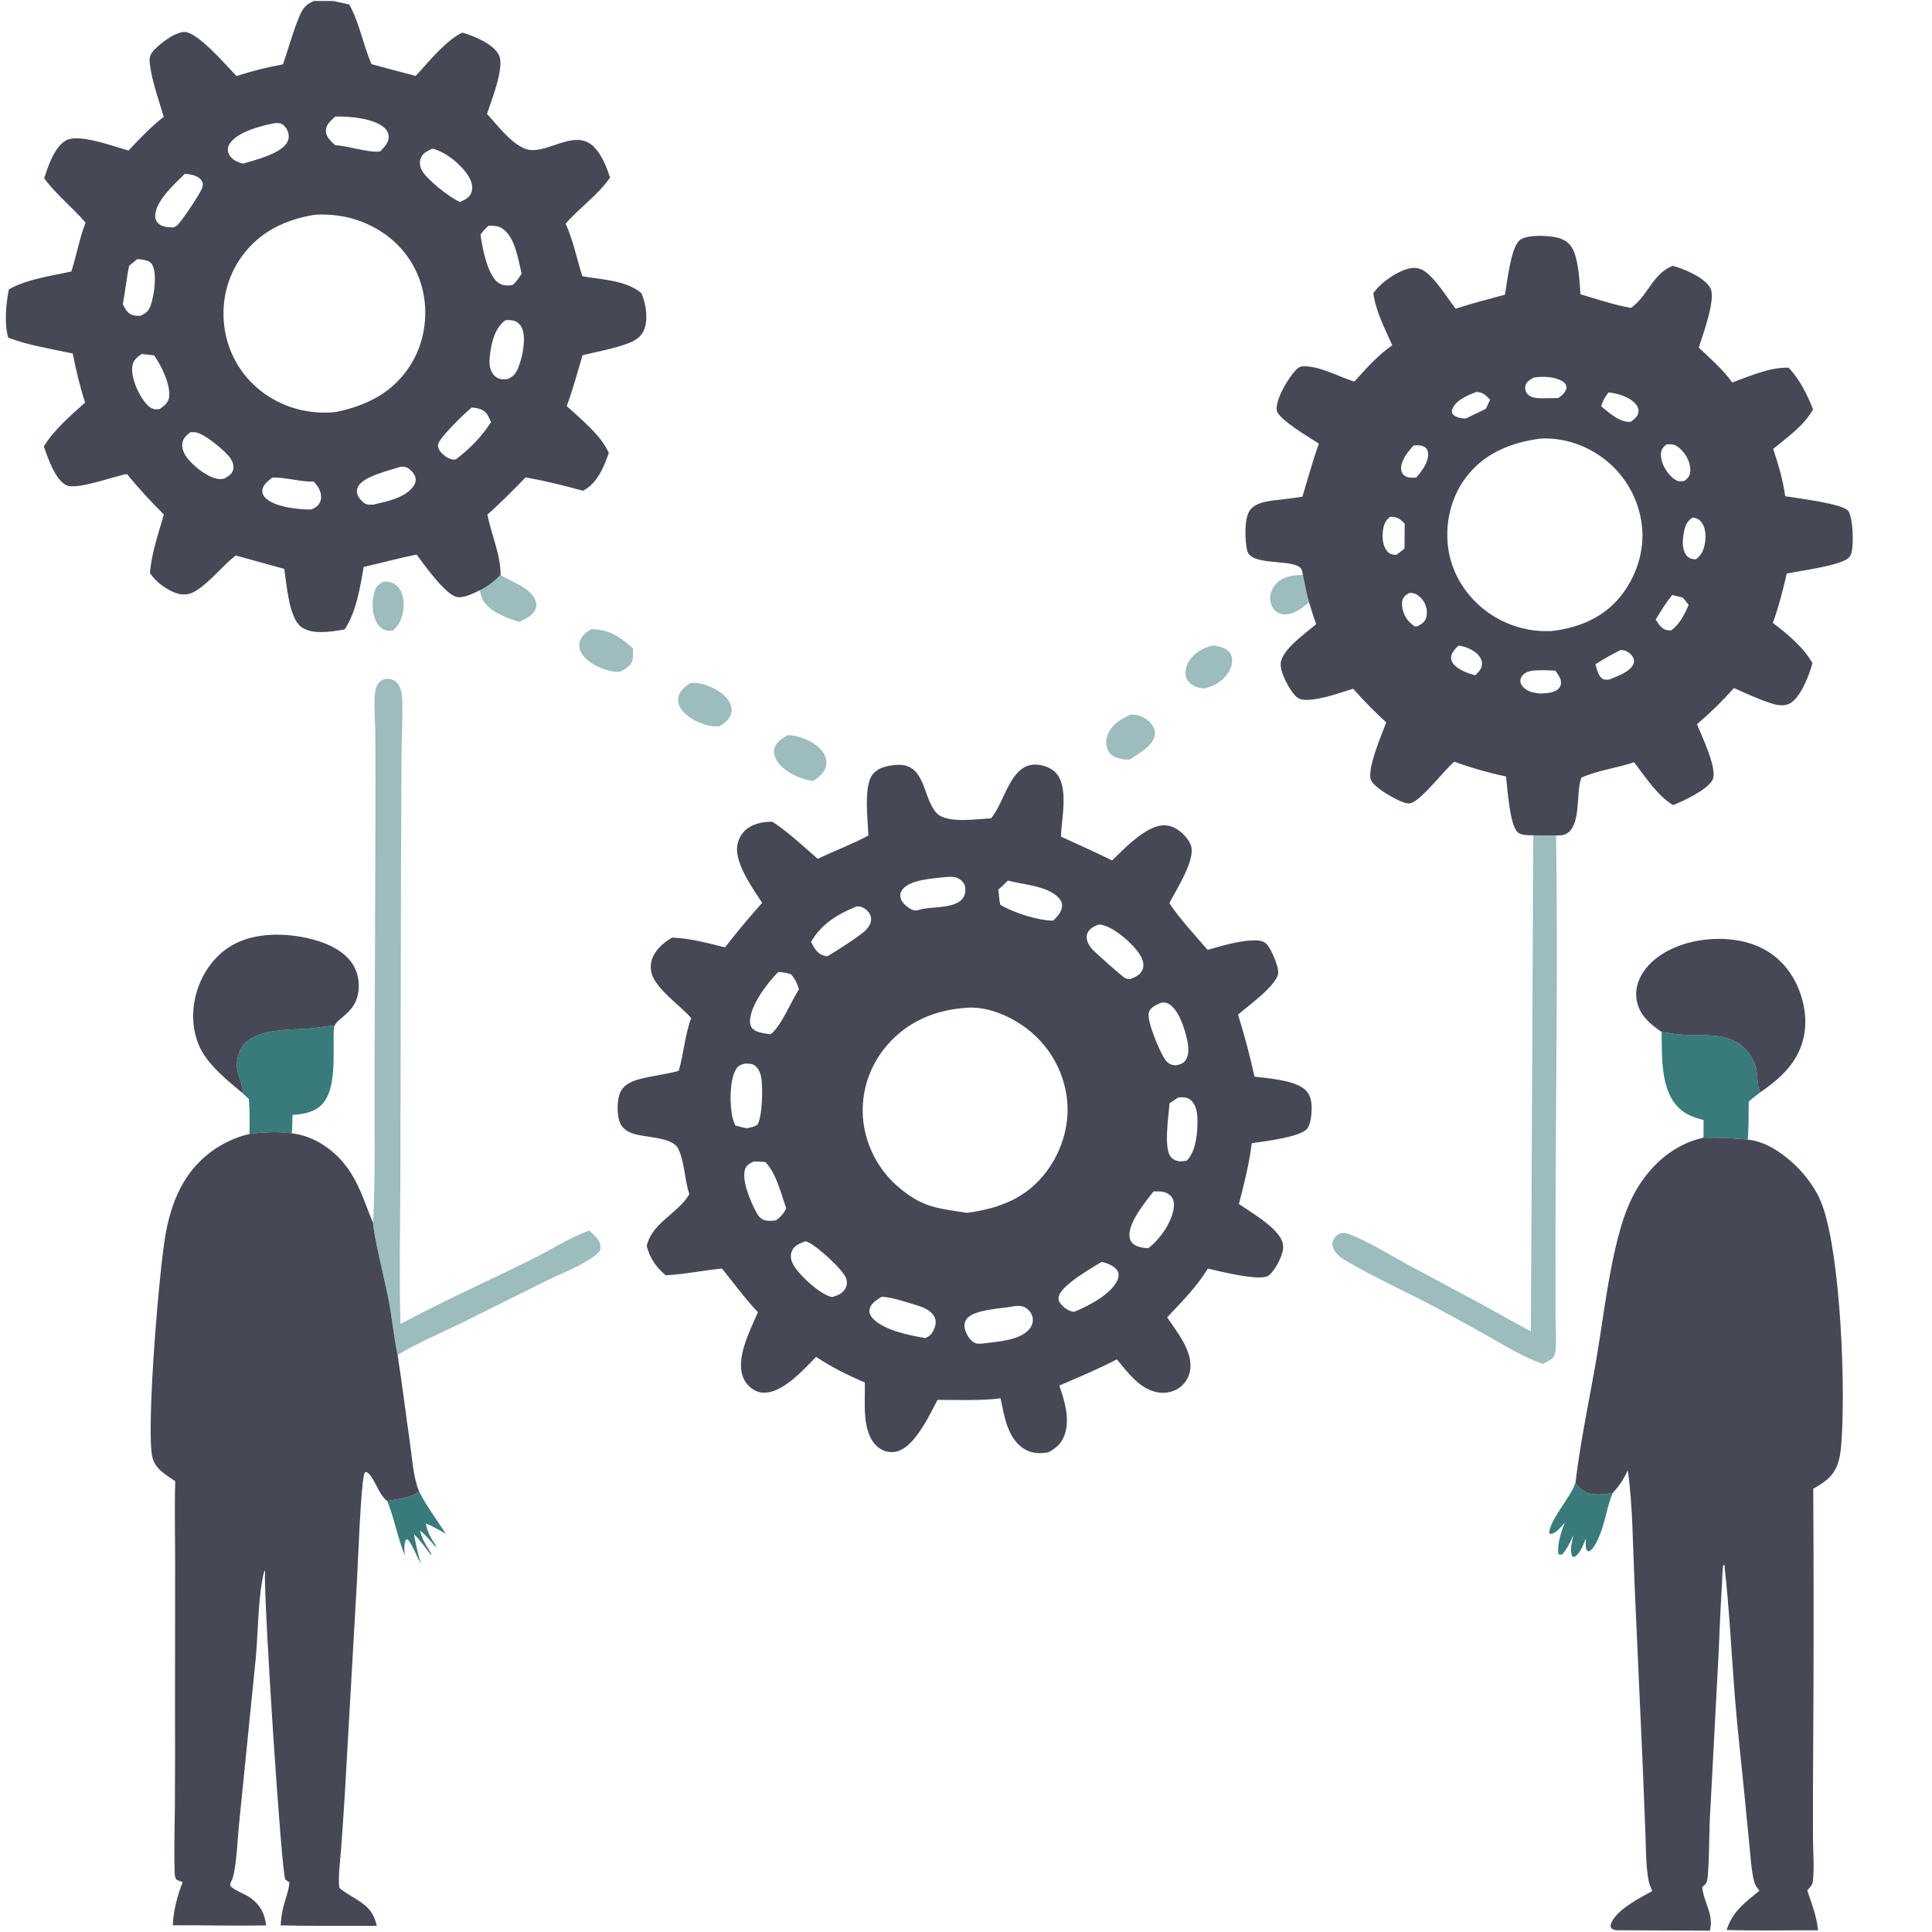
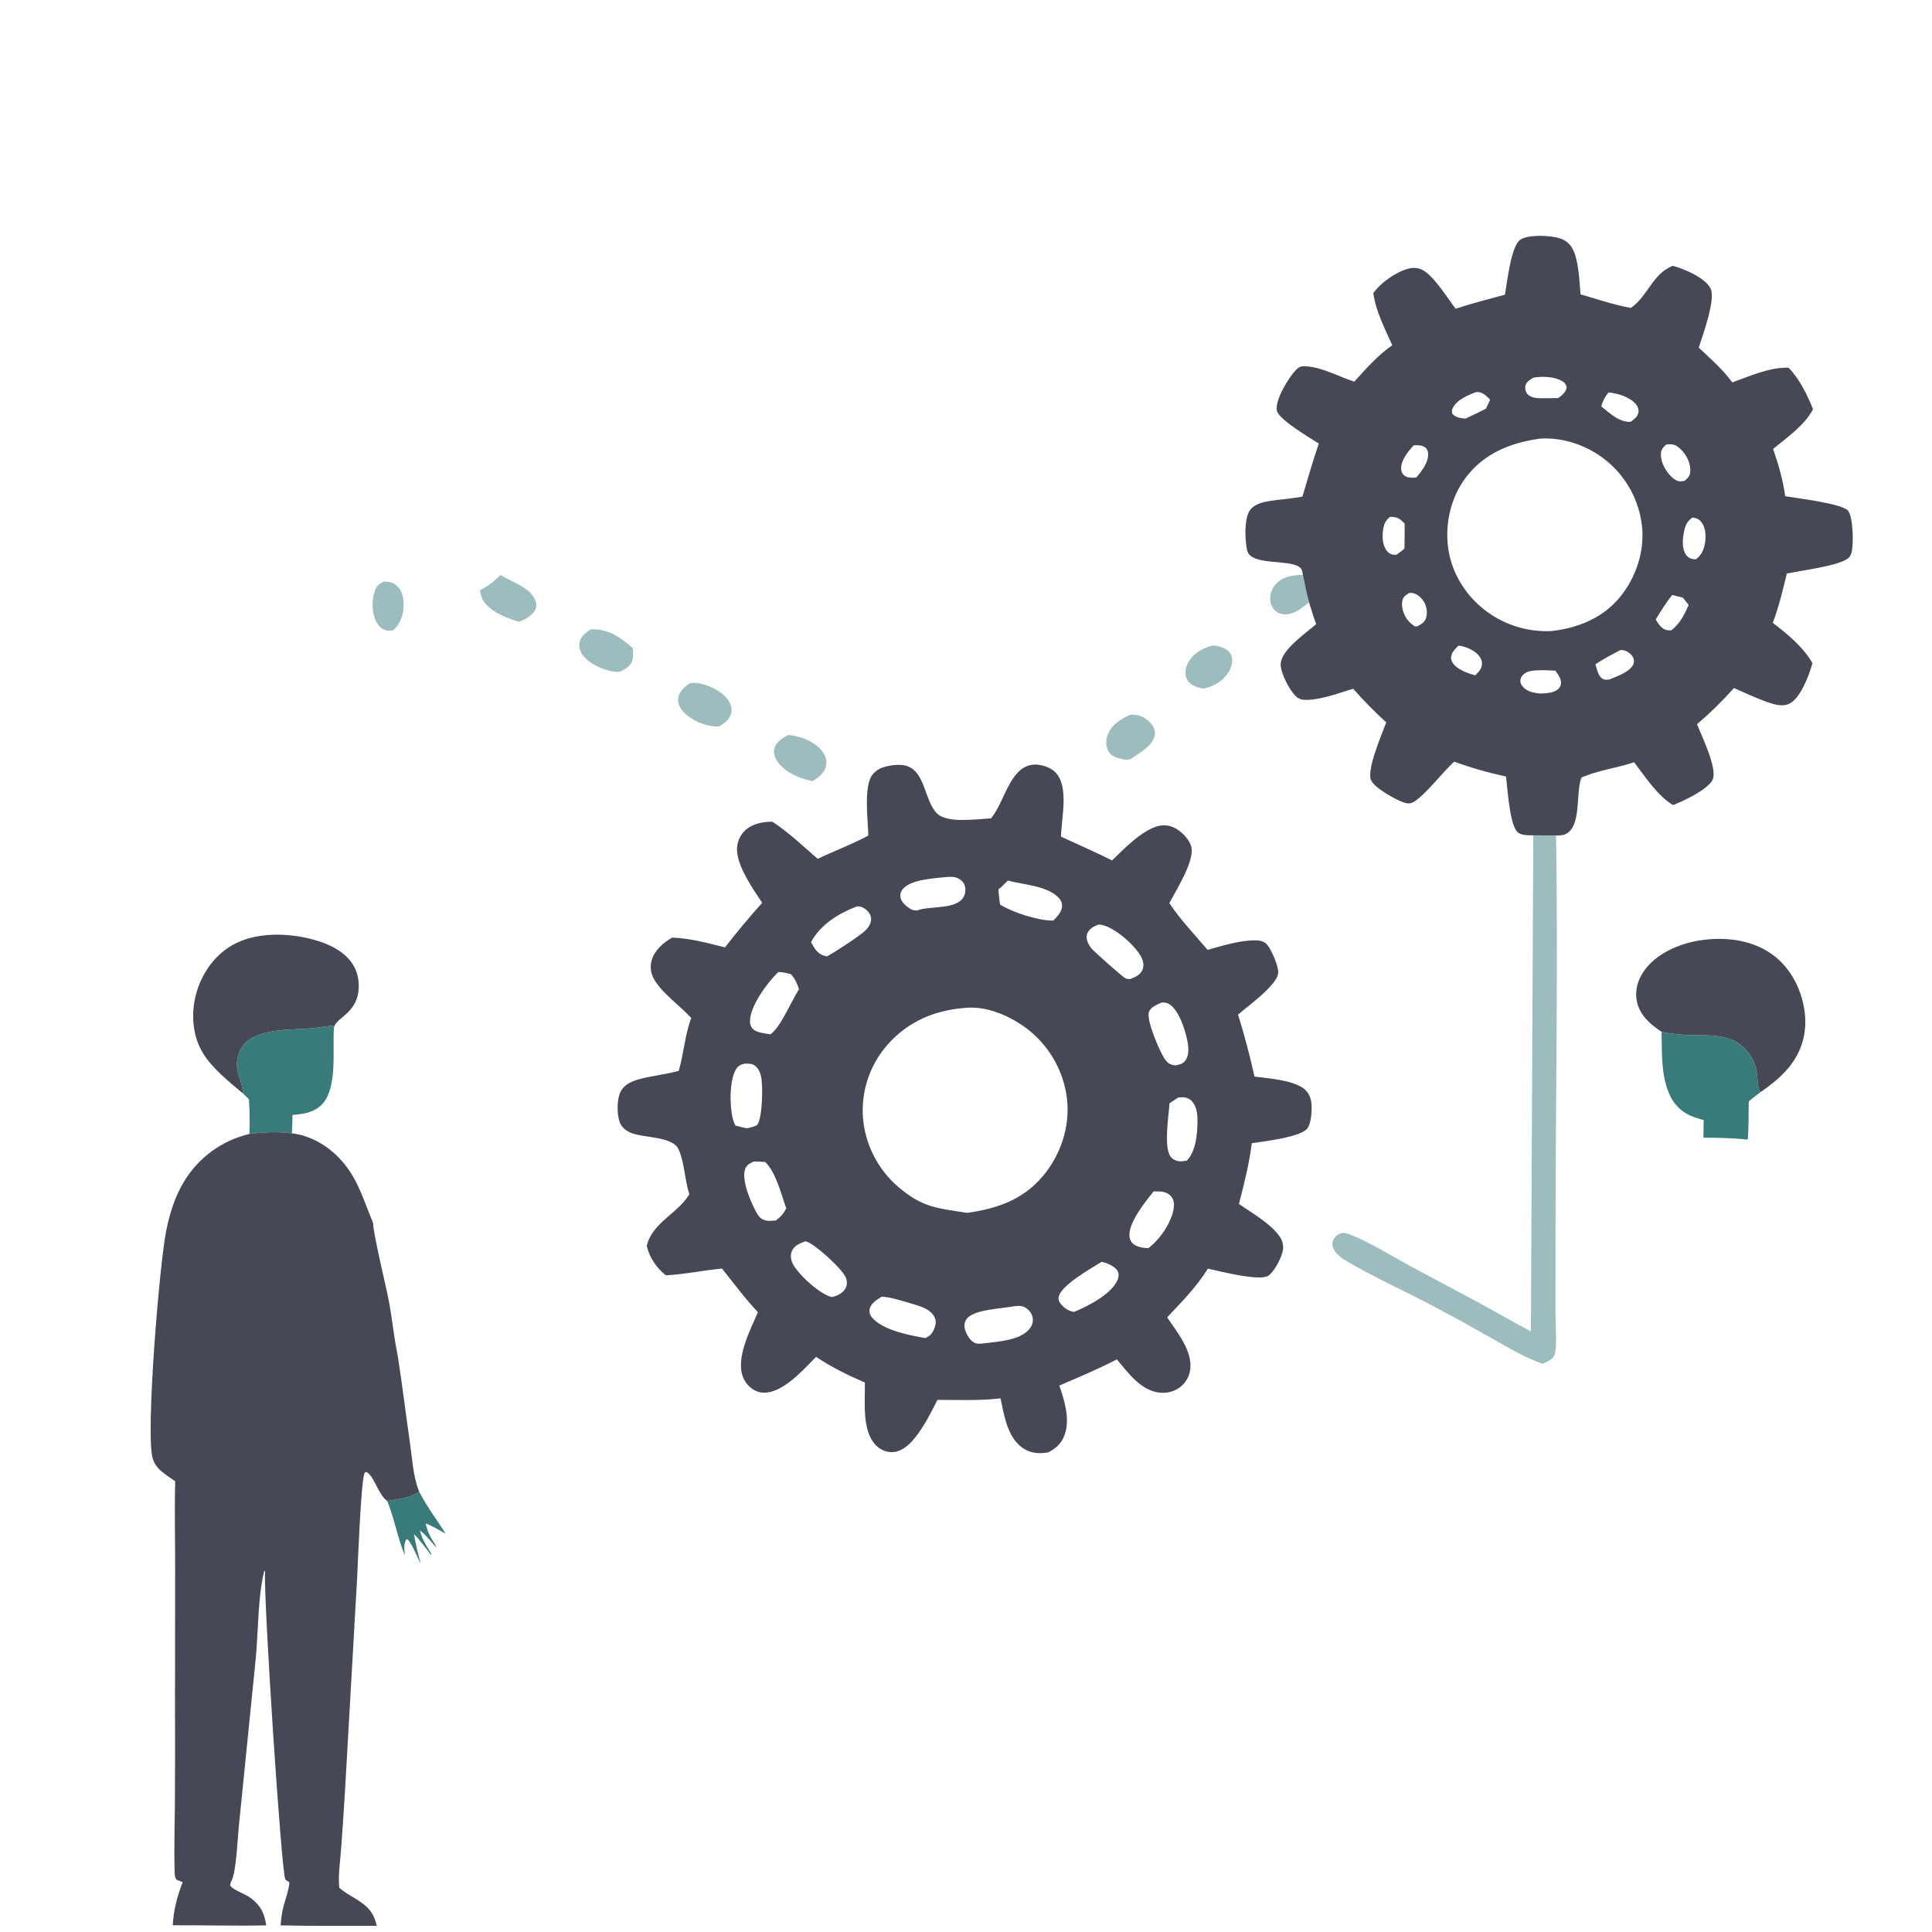
<svg xmlns="http://www.w3.org/2000/svg" width="988" height="988">
  <path fill="#9CBCBE" transform="matrix(0.962 0.003 -0.003 0.962 2.875 0)" d="M693.875 318.01C690.475 320.807 686.679 323.982 682.127 324.426C679.921 324.642 677.737 324.11 676.045 322.64C674.336 321.157 673.41 318.98 673.249 316.747C673.026 313.65 674.116 310.664 676.201 308.375C679.973 304.234 685.28 303.567 690.558 303.457C691.621 308.285 692.486 313.271 693.875 318.01Z" />
  <path fill="#9CBCBE" transform="matrix(0.962 0.003 -0.003 0.962 2.875 0)" d="M201.997 308.477C204.922 308.585 207.251 308.909 209.356 311.121C212.125 314.033 212.761 318.193 212.534 322.062C212.244 326.995 210.68 331.186 206.972 334.49C205.661 334.634 204.431 334.774 203.139 334.417C200.87 333.79 199.147 331.927 198.064 329.912C195.734 325.575 195.583 318.874 197.003 314.195C197.952 311.066 199.149 309.958 201.997 308.477Z" />
  <path fill="#9CBCBE" transform="matrix(0.962 0.003 -0.003 0.962 2.875 0)" d="M643.069 341.122C645.201 341.323 647.365 341.775 649.255 342.814C650.97 343.757 652.322 345.177 652.848 347.09C653.629 349.935 652.586 353.106 651.056 355.515C648.121 360.137 643.446 362.82 638.219 364.016C635.989 363.91 633.94 363.273 632.02 362.132C630.242 361.075 628.991 359.622 628.522 357.582C627.859 354.702 628.75 351.568 630.358 349.156C633.259 344.8 638.054 342.189 643.069 341.122Z" />
  <path fill="#9CBCBE" transform="matrix(0.962 0.003 -0.003 0.962 2.875 0)" d="M599.198 377.995C600.169 377.961 601.105 378.011 602.066 378.157C605.621 378.694 608.67 380.711 610.753 383.631C611.886 385.22 612.465 387.154 612.069 389.095C610.921 394.732 603.402 398.847 598.951 401.793C596.909 402.179 594.719 401.722 592.75 401.154C590.286 400.443 588.4 399.411 587.228 397.028C585.928 394.386 586.088 391.121 587.173 388.435C589.32 383.118 594.243 380.25 599.198 377.995Z" />
  <path fill="#9CBCBE" transform="matrix(0.962 0.003 -0.003 0.962 2.875 0)" d="M253.094 312.986C257.545 310.786 260.56 308.299 264.056 304.81C264.188 304.895 264.32 304.982 264.453 305.066C270.436 308.84 281.11 311.711 282.99 319.582C283.358 321.125 283.059 322.425 282.264 323.772C280.611 326.57 276.825 328.636 273.879 329.677C267.271 327.615 258.222 324.401 254.615 318.02C253.75 316.491 253.446 314.687 253.094 312.986Z" />
  <path fill="#9CBCBE" transform="matrix(0.962 0.003 -0.003 0.962 2.875 0)" d="M312.048 333.581C321.24 333.138 327.945 337.679 334.501 343.56C334.558 345.55 334.798 347.877 334.318 349.817C333.535 352.981 330.763 354.337 328.216 355.917C327.092 356.107 325.896 356.205 324.761 356.061C318.979 355.327 311.294 351.97 307.82 347.224C306.458 345.363 305.71 343.063 306.137 340.758C306.781 337.283 309.313 335.443 312.048 333.581Z" />
  <path fill="#9CBCBE" transform="matrix(0.962 0.003 -0.003 0.962 2.875 0)" d="M417.153 389.475C418.295 389.471 419.433 389.632 420.553 389.849C426.136 390.932 432.715 393.93 435.892 398.787C437.324 400.978 437.986 403.563 437.309 406.135C436.357 409.749 433.41 411.992 430.383 413.854Q428.83 413.585 427.298 413.213C421.33 411.793 414.1 408.033 410.974 402.617C409.87 400.704 409.309 398.477 409.985 396.317C411.042 392.935 414.219 391.045 417.153 389.475Z" />
  <path fill="#9CBCBE" transform="matrix(0.962 0.003 -0.003 0.962 2.875 0)" d="M365.038 362.019C366.945 361.742 368.793 361.846 370.675 362.279C376.167 363.541 382.655 366.657 385.663 371.573C386.864 373.535 387.45 375.881 386.816 378.14C385.912 381.366 383.274 383.353 380.528 384.977Q378.574 385.079 376.636 384.814C370.975 384.087 363.609 380.577 360.315 375.861C359.002 373.982 358.305 371.763 358.785 369.482C359.505 366.058 362.247 363.815 365.038 362.019Z" />
  <path fill="#397A7A" transform="matrix(0.962 0.003 -0.003 0.962 2.875 0)" d="M205.323 797.225C211.482 796.062 216.981 796.026 222.295 792.194C226.308 800.096 231.742 807.121 236.5 814.567C233.022 812.665 229.523 810.513 225.806 809.124C226.847 813.886 228.492 816.726 231.181 820.788L230.825 821.298L231.777 822.107L231.489 821.927L231.312 820.984L231.007 821.463C228.449 818.48 225.964 815.246 222.789 812.901L223.006 813.723C224.252 818.376 226.592 821.379 228.964 825.481L228.671 825.816C225.77 822.125 222.948 818.119 219.617 814.818C220.581 820.135 221.725 825.258 223.291 830.428C220.922 826.403 219.292 821.424 216.482 817.806L215.591 817.577C214.036 819.877 214.576 823.475 214.766 826.125C210.874 816.696 209.185 806.547 205.323 797.225Z" />
-   <path fill="#397A7A" transform="matrix(0.962 0.003 -0.003 0.962 2.875 0)" d="M836.961 785.583C838.983 788.609 841.557 790.628 845.173 791.41C849.069 792.252 852.943 791.551 856.808 790.928C853.688 798.153 852.87 806.513 849.725 813.918C848.622 816.514 846.732 821.055 844.074 822.109L843.059 821.437C842.206 819.452 842.594 817.103 842.687 814.985C841.25 818.317 839.749 823.31 836.351 825.077L835.415 824.759C833.785 821.273 835.328 816.872 836.049 813.286C834.335 817.081 832.748 820.594 829.98 823.771L828.095 823.761L829.586 824.131L828.04 823.527C827.174 818.299 829.557 811.521 831.358 806.676C830.37 807.924 829.376 809.184 828.242 810.305C827.002 811.53 825.298 812.855 823.484 812.849L823.065 812.027C824.068 804.364 833.957 794.033 836.827 785.982C836.875 785.85 836.917 785.716 836.961 785.583Z" />
  <path fill="#397A7A" transform="matrix(0.962 0.003 -0.003 0.962 2.875 0)" d="M881.981 545.781C886.381 546.546 890.717 547.223 895.19 547.374C907.468 547.789 920.393 545.833 928.64 557.373C934.89 566.119 931.621 571.507 934.542 577.752C932.49 579.348 930.309 580.888 928.435 582.691C928.306 589.369 928.539 596.277 927.964 602.924C920.125 602.063 912.307 601.962 904.432 601.956L904.483 592.567C899.519 591.315 894.969 589.75 891.212 586.091C881.3 576.44 882.313 558.472 881.981 545.781Z" />
  <path fill="#397A7A" transform="matrix(0.962 0.003 -0.003 0.962 2.875 0)" d="M127.918 580.825C128.09 576.291 125.27 571.971 124.791 567.391C124.356 563.232 125.5 558.356 128.191 555.09C135.547 546.163 152.839 547.1 163.387 546.198C167.539 545.843 171.591 545.009 175.717 544.629L176.273 545.399C175.287 557.077 178.806 579.474 168.791 587.706C164.718 591.054 159.425 591.816 154.336 592.199C154.263 595.454 154.261 598.731 154.068 601.981C146.669 600.973 138.857 601.384 131.473 602.39C131.618 596.238 131.67 590.001 131.133 583.868L127.918 580.825Z" />
  <path fill="#464856" transform="matrix(0.962 0.003 -0.003 0.962 2.875 0)" d="M127.918 580.825C120.575 574.674 111.496 567.537 106.496 559.251C100.993 550.129 100.195 538.445 102.847 528.276C105.62 517.638 112.267 507.778 121.846 502.18C134.232 494.942 151.266 495.326 164.745 498.86C173.127 501.057 182.428 505.21 186.789 513.134C188.568 516.367 189.404 520.118 189.363 523.799C189.204 537.862 177.907 539.953 176.273 545.399L175.717 544.629C171.591 545.009 167.539 545.843 163.387 546.198C152.839 547.1 135.547 546.163 128.191 555.09C125.5 558.356 124.356 563.232 124.791 567.391C125.27 571.971 128.09 576.291 127.918 580.825Z" />
  <path fill="#464856" transform="matrix(0.962 0.003 -0.003 0.962 2.875 0)" d="M881.981 545.781C875.987 541.762 870.402 537.098 868.819 529.638C867.582 523.807 869.19 518.347 872.513 513.498C878.897 504.179 891.169 498.885 902.008 497.114C915.059 494.982 929.666 496.531 940.647 504.399C950.129 511.193 955.954 522.127 957.818 533.51C959.535 543.992 957.395 553.974 951.127 562.603C946.671 568.738 940.716 573.448 934.542 577.752C931.621 571.507 934.89 566.119 928.64 557.373C920.393 545.833 907.468 547.789 895.19 547.374C890.717 547.223 886.381 546.546 881.981 545.781Z" />
  <path fill="#9CBCBE" transform="matrix(0.962 0.003 -0.003 0.962 2.875 0)" d="M813.46 441.51L825.577 441.541C826.84 509.965 825.816 578.52 825.932 646.964L826.054 696.012C826.07 701.609 826.965 712.586 825.754 717.404C825.106 719.984 821.508 721.339 819.326 722.442C809.317 719.012 799.901 713.245 790.703 708.091Q777.091 700.428 763.29 693.11C747.533 684.711 730.25 677.123 715.04 668.236C712.52 666.764 709.833 664.948 708.339 662.368C707.446 660.825 706.999 658.962 707.676 657.238C708.281 655.697 709.927 654.072 711.49 653.509C713.269 652.867 715.096 653.364 716.783 654.028C727.612 658.288 738.415 665.117 748.681 670.646L785.241 690.029C794.534 695.035 803.665 700.349 813.027 705.223L813.46 441.51Z" />
-   <path fill="#9CBCBE" transform="matrix(0.962 0.003 -0.003 0.962 2.875 0)" d="M197.392 649.529C198.581 624.154 197.875 598.507 197.902 573.093L197.936 434.714Q197.962 412.378 197.763 390.042C197.688 383.198 196.892 376.048 197.386 369.246C197.579 366.58 198.086 363.454 200.224 361.598C201.705 360.312 203.622 360.059 205.506 360.337C207.377 360.613 208.919 361.77 209.934 363.333C211.502 365.747 211.877 368.774 211.998 371.587C212.382 380.522 211.739 389.595 211.709 398.55L211.605 458.519L211.788 620.182C211.873 647.784 211.242 675.557 212.071 703.132C234.63 691.012 258.029 680.366 280.981 669.011C291.345 663.884 301.336 657.12 312.218 653.194C314.682 655.387 318.245 658.194 318.342 661.798C318.382 663.308 317.74 664.385 316.663 665.368C310.413 671.075 296.91 676.302 289.104 680.154L244.369 702.587C233.167 708.079 221.277 713.136 210.606 719.585C208.59 710.129 207.669 700.278 205.835 690.738C204.433 683.452 197.243 654.327 197.392 649.529Z" />
-   <path fill="#464856" transform="matrix(0.962 0.003 -0.003 0.962 2.875 0)" d="M904.432 601.956C912.307 601.962 920.125 602.063 927.964 602.924C939.145 603.837 950.771 613.007 957.786 621.223C962.068 626.237 965.725 632.011 967.93 638.247C977.633 665.699 980.551 735.706 978.146 765.387C977.568 772.524 976.285 778.684 970.573 783.598C968.409 785.46 965.858 786.989 963.374 788.377Q964.031 861.286 963.74 934.198Q963.681 954.593 963.827 974.988C963.898 982.136 964.676 990.15 963.785 997.22C963.581 998.839 962.779 999.764 961.725 1000.92C961.548 1001.11 961.375 1001.31 961.197 1001.5C961.082 1001.63 960.964 1001.75 960.847 1001.87C963.187 1008.87 965.963 1015.71 966.637 1023.11C950.476 1023.06 934.19 1023.58 918.052 1023.08C921.278 1013.1 927.668 1008.53 935.444 1002.13C935.317 1001.99 935.188 1001.85 935.062 1001.7C933.493 999.866 932.892 998.562 932.353 996.239C931.009 990.438 930.669 984.301 930.068 978.38L927.439 952.414C925.583 934.033 923.381 915.651 921.888 897.239C920.096 875.125 918.993 852.857 916.437 830.823C916.354 830.106 916.389 830.332 916.567 829.464L915.829 829.215L915.866 828.317C915.061 831.72 915.218 836.07 914.998 839.587C914.215 852.056 913.808 864.585 913.284 877.068L908.891 965.366C908.613 971.909 908.676 992.716 907.518 997.271C907.192 998.553 905.962 999.506 905.015 1000.36C905.709 1008.24 911.426 1014.99 909.144 1023.48L909.049 1024L862 1024L862 1023.41C859.76 1023.49 858.465 1023.67 856.622 1022.26C856.407 1021.36 856.228 1021.13 856.512 1020.21C858.765 1012.88 872.144 1005.99 878.467 1002.49C877.41 1000.29 876.643 998.114 876.251 995.69C874.941 987.571 875.024 979.027 874.69 970.808L873.038 932.874L868.481 838.218C867.53 818.446 867.496 798.43 864.787 778.818Q864.05 780.484 863.177 782.084Q862.304 783.683 861.302 785.205Q860.299 786.727 859.174 788.16Q858.048 789.593 856.808 790.928C852.943 791.551 849.069 792.252 845.173 791.41C841.557 790.628 838.983 788.609 836.961 785.583C839.524 763.204 844.323 741.11 848.015 718.903C851.761 696.377 854.101 673.344 860.208 651.296C862.476 643.108 865.444 635.153 869.957 627.918C877.938 615.124 889.55 605.321 904.432 601.956ZM862 1023.41L862 1024L909.049 1024L909.144 1023.48L862 1023.41Z" />
-   <path fill="#9CBCBE" fill-opacity="0.051" transform="matrix(0.962 0.003 -0.003 0.962 2.875 0)" d="M862 1023.41L909.144 1023.48L909.049 1024L862 1024L862 1023.41Z" />
  <path fill="#464856" transform="matrix(0.962 0.003 -0.003 0.962 2.875 0)" d="M131.473 602.39C138.857 601.384 146.669 600.973 154.068 601.981C165.102 603.231 175.272 609.799 182.136 618.328C189.893 627.966 192.66 638.496 197.392 649.529C197.243 654.327 204.433 683.452 205.835 690.738C207.669 700.278 208.59 710.129 210.606 719.585C213.162 735.435 215.114 751.41 217.463 767.297C218.652 775.338 219.066 784.07 222.086 791.655L222.295 792.194C216.981 796.026 211.482 796.062 205.323 797.225C200.567 794.075 198.153 783.324 194.021 781.829L193.282 782.367C191.299 786.594 189.871 830.65 189.445 838.743L183.292 952.977Q182.429 968.011 181.342 983.03C180.88 989.523 179.809 996.488 180.501 1002.95C183.093 1005.22 186.071 1006.86 188.998 1008.64C195.471 1012.58 198.704 1015.62 200.521 1023.13C183.474 1023.07 166.403 1023.42 149.362 1023.04C149.641 1019.76 149.952 1016.52 150.767 1013.32C151.867 1009 153.624 1004.6 153.985 1000.14C153.286 999.692 152.395 999.196 151.822 998.596C149.783 996.462 139.809 850.604 140.496 835.6L140.532 834.898L140.141 834.476C136.74 847.793 137.024 866.495 135.76 880.681L126.937 971.05C126.32 977.325 125.712 994.554 123.242 999.359C122.682 1000.45 122.457 1000.95 122.608 1002.21C125.259 1004.91 130.381 1006.22 133.631 1008.7C138.84 1012.67 140.81 1016.77 141.708 1023.06C125.185 1023.46 108.573 1023.04 92.035 1023.16C92.449 1014.97 94.337 1007.87 97.223 1000.23Q95.597 999.618 93.989 998.96C92.843 997.432 92.992 995.682 92.93 993.807C92.549 982.304 92.924 970.708 92.972 959.194Q93.053 932.896 92.87 906.599L92.707 831.45C92.66 816.673 92.243 801.875 92.607 787.104C87.723 783.643 82.158 780.931 80.497 774.666C76.818 760.788 83.853 671.603 87.445 653.743C89.251 644.765 91.944 635.946 96.662 628.039Q97.368 626.844 98.134 625.685Q98.899 624.526 99.722 623.408Q100.545 622.289 101.423 621.214Q102.301 620.138 103.232 619.107Q104.163 618.077 105.145 617.095Q106.126 616.112 107.156 615.181Q108.186 614.249 109.261 613.37Q110.336 612.491 111.454 611.667Q112.572 610.844 113.73 610.077Q114.888 609.311 116.083 608.603Q117.278 607.896 118.507 607.25Q119.736 606.603 120.996 606.019Q122.256 605.435 123.543 604.915Q124.831 604.396 126.143 603.941Q127.455 603.487 128.789 603.099Q130.122 602.711 131.473 602.39Z" />
  <path fill="#464856" transform="matrix(0.962 0.003 -0.003 0.962 2.875 0)" d="M797.48 154.174C798.666 147.812 800.549 128.312 805.586 124.911C809.796 122.069 820.269 122.631 825.109 123.714C828.491 124.471 831.456 126.24 833.192 129.308C836.627 135.379 837.093 146.799 837.663 153.847C846.455 156.359 855.488 159.435 864.492 160.978C873.511 154.662 875.848 142.853 886.618 138.547C892.581 140.049 903.467 144.638 906.659 150.233C909.855 155.834 902.816 174.968 900.768 181.506L900.616 181.979C906.847 187.837 913.443 193.504 918.506 200.439C927.911 197.011 938.169 192.27 948.362 192.501C954.149 198.307 958.487 207.001 961.463 214.56C956.946 223.157 947.688 229.603 940.319 235.714C943.155 243.889 945.597 252.23 946.814 260.819C952.518 261.809 977.622 264.649 980.38 268.594C982.979 272.311 983.34 286.303 982.146 290.793C981.682 292.54 980.793 293.623 979.201 294.497C972.647 298.1 955.878 300.29 947.808 301.913C945.726 310.779 943.58 319.633 940.44 328.198C948.019 333.838 956.887 341.197 961.582 349.527C959.964 355.554 955.534 367.563 949.841 370.861C946.705 372.678 942.992 371.98 939.717 370.96C932.946 368.853 926.387 365.707 919.895 362.874Q910.78 373.21 900.31 382.171C902.699 388.182 911.414 405.734 908.715 411.599C906.282 416.886 893.079 423.129 887.669 425.204C879.344 420.19 872.798 410.107 866.952 402.495C857.914 405.579 847.589 406.844 838.994 410.722C838.92 410.923 838.843 411.122 838.772 411.324C835.948 419.274 839.106 436.546 830.749 440.765C829.136 441.58 827.34 441.513 825.577 441.541L813.46 441.51C810.992 441.491 807.064 441.643 805.141 439.89C800.855 435.981 799.693 416.704 798.886 410.285Q784.833 407.348 771.322 402.495C765.133 408.017 755.43 421.094 749.267 424.249C747.834 424.983 746.108 424.794 744.634 424.294C740.2 422.788 728.917 416.615 727.099 412.393C724.691 406.801 733.018 387.446 735.108 381.74Q725.839 373.259 717.46 363.898C709.857 366.211 701.271 369.526 693.333 369.867C690.897 369.972 688.679 369.691 686.882 367.892C683.587 364.593 678.714 355.521 678.899 350.827C679.194 343.331 692.18 334.437 697.708 329.618C696.256 325.832 695.128 321.87 693.875 318.01C692.486 313.271 691.621 308.285 690.558 303.457C690.526 303.274 690.495 303.09 690.461 302.908C690.153 301.262 689.996 300.097 688.481 299.128C682.269 295.153 662.823 298.634 660.905 290.591C659.669 285.414 659.125 273.637 662.296 269.153C665.829 264.154 675.157 263.983 680.726 263.213C683.872 262.777 687.06 262.441 690.183 261.865C693.011 252.451 695.572 242.893 698.812 233.613C694.693 230.96 677.352 220.899 676.436 216.169C675.354 210.578 682.617 198.59 686.37 194.682C687.826 193.167 688.891 192.471 691.051 192.526C700.053 192.755 709.121 197.968 717.579 200.631C723.403 194.138 730.455 186.119 737.7 181.253C733.792 172.508 728.801 163.152 727.553 153.567C731.3 147.989 740.534 141.505 747.143 140.262C750.182 139.69 752.945 140.421 755.401 142.276C761.161 146.627 766.876 155.897 771.311 161.711C779.918 158.842 788.732 156.573 797.48 154.174ZM816.257 230.648C800.676 232.833 786.592 238.561 776.927 251.531C768.967 262.213 765.853 276.268 767.813 289.379C769.833 302.895 777.637 314.875 788.647 322.84Q789.563 323.5 790.505 324.12Q791.448 324.741 792.416 325.321Q793.383 325.902 794.375 326.441Q795.366 326.98 796.379 327.477Q797.392 327.974 798.426 328.428Q799.459 328.882 800.51 329.292Q801.561 329.703 802.629 330.068Q803.697 330.434 804.778 330.755Q805.86 331.075 806.955 331.35Q808.05 331.625 809.155 331.853Q810.26 332.082 811.374 332.264Q812.487 332.446 813.608 332.581Q814.728 332.715 815.853 332.803Q816.978 332.891 818.106 332.931Q819.234 332.972 820.362 332.965Q821.491 332.958 822.618 332.903C836.899 331.302 850.239 325.858 859.392 314.417C867.703 304.028 872.231 290.299 870.728 277Q870.585 275.719 870.379 274.448Q870.174 273.176 869.905 271.916Q869.637 270.655 869.307 269.41Q868.977 268.165 868.585 266.937Q868.194 265.709 867.743 264.503Q867.291 263.296 866.781 262.113Q866.27 260.93 865.702 259.773Q865.134 258.617 864.51 257.49Q863.885 256.363 863.206 255.269Q862.526 254.174 861.793 253.114Q861.061 252.054 860.277 251.032Q859.493 250.009 858.659 249.027Q857.826 248.044 856.945 247.104Q856.064 246.164 855.137 245.269Q854.211 244.373 853.242 243.524Q852.272 242.676 851.262 241.876C841.522 234.171 828.703 229.734 816.257 230.648ZM817.044 353.725C813.619 353.918 809.793 353.724 807.391 356.628C806.669 357.501 806.251 358.506 806.343 359.652C806.495 361.531 807.924 363.082 809.442 364.053C811.732 365.518 814.335 365.846 816.979 366.142C820.262 365.932 824.921 365.874 827.109 362.992C828.021 361.791 828.134 360.281 827.751 358.86C827.273 357.085 825.98 355.397 824.896 353.941C822.287 353.85 819.654 353.678 817.044 353.725ZM883.532 233.511C881.948 234.883 880.84 236.065 880.687 238.249C880.395 242.414 882.849 247.073 885.65 249.997C887.078 251.489 888.823 253.012 890.988 253.092C891.741 253.119 892.571 252.952 893.315 252.833C894.99 251.345 896.137 250.329 896.31 247.955C896.6 243.977 894.715 239.84 892.081 236.942C890.545 235.252 888.644 233.606 886.272 233.415C885.383 233.344 884.422 233.45 883.532 233.511ZM859.4 342.916C854.891 345.289 850.463 347.639 846.231 350.494C847.002 353.035 847.771 357.305 850.516 358.416C851.511 358.818 852.663 358.68 853.692 358.53C857.555 356.872 865.008 354.449 866.522 350.009C866.966 348.706 866.703 347.613 866.043 346.447C865.189 344.937 862.879 343.261 861.171 342.986C860.262 342.839 860.362 342.884 859.4 342.916ZM812.946 198.159C811.271 199.147 809.346 200.133 808.671 202.104C808.159 203.601 808.483 205.513 809.461 206.747C811.045 208.748 814.091 209.14 816.47 209.163C819.654 209.194 822.837 209.016 826.02 209.029C828.085 207.542 829.927 206.019 830.484 203.434C830.128 201.879 829.735 201.043 828.339 200.177C824.038 197.509 817.828 197.463 812.946 198.159ZM897.572 272.303C894.411 274.512 893.663 276.787 892.963 280.539C892.298 284.111 891.968 289.016 894.206 292.15Q894.36 292.37 894.535 292.573Q894.71 292.777 894.905 292.962Q895.1 293.147 895.312 293.311Q895.524 293.476 895.752 293.618Q895.979 293.76 896.22 293.879Q896.461 293.998 896.712 294.092Q896.964 294.187 897.223 294.255Q897.483 294.324 897.748 294.366C898.565 294.494 898.714 294.474 899.473 294.486C902.642 292.114 903.773 289.163 904.324 285.275C904.829 281.716 904.527 277.452 902.159 274.552C900.981 273.11 899.377 272.521 897.572 272.303ZM852.743 205.959C850.798 208.286 849.717 210.448 848.856 213.335C853.123 216.789 858.726 222.031 864.592 221.531C866.303 220.188 868.15 218.969 868.613 216.689C868.938 215.086 868.398 213.524 867.398 212.283C864.253 208.38 857.59 206.374 852.743 205.959ZM736.841 272.41C734.27 274.476 733.458 276.549 733.045 279.811C732.595 283.356 732.882 287.882 735.32 290.731C736.47 292.074 737.827 292.603 739.594 292.631C739.803 292.634 740.013 292.619 740.222 292.612C741.658 291.542 743.229 290.511 744.515 289.263L744.601 276.066C741.864 273.251 740.708 272.484 736.841 272.41ZM886.912 313.511C883.644 317.578 880.875 322.112 878.187 326.579C879.667 328.917 881.11 331.446 883.975 332.183C884.754 332.384 885.738 332.344 886.528 332.292C891.18 328.664 893.334 324.044 895.679 318.81C894.66 317.503 893.667 316.158 892.573 314.914L886.912 313.511ZM782.396 205.958C778.006 207.609 771.772 210.206 769.826 214.821C769.36 215.925 769.486 216.362 769.701 217.49C771.175 219.384 773.749 219.802 776.025 220.055C776.262 220.081 776.5 220.087 776.738 220.102C780.352 218.34 784.059 216.673 787.602 214.777L789.807 209.976C787.42 207.749 785.907 205.864 782.396 205.958ZM749.255 234.42C746.249 237.711 742.366 242.384 742.601 247.091C742.656 248.182 743.06 249.249 743.843 250.03C745.72 251.9 748.31 251.632 750.713 251.508C753.531 248.061 757.199 243.463 756.941 238.747C756.873 237.487 756.386 236.27 755.348 235.497C753.614 234.207 751.306 234.247 749.255 234.42ZM773.32 340.793C771.589 342.682 769.291 344.747 769.476 347.534C769.601 349.421 771.012 351.119 772.456 352.21C775.153 354.246 778.713 355.628 781.961 356.448L782.352 356.551C784.303 354.568 786.032 352.938 785.905 349.981C785.815 347.876 784.207 345.754 782.618 344.501C780.117 342.53 776.486 341.058 773.32 340.793ZM747.208 312.859C745.493 313.873 744.191 314.6 743.581 316.619C742.751 319.368 743.8 323.104 745.163 325.521C746.441 327.786 748.048 329.233 750.171 330.685L751.512 330.594C753.696 329.379 755.539 328.385 756.215 325.794C756.927 323.06 756.376 319.732 754.829 317.369C753.524 315.375 751.435 313.358 748.998 312.949C748.364 312.843 747.837 312.862 747.208 312.859Z" />
-   <path fill="#464856" transform="matrix(0.962 0.003 -0.003 0.962 2.875 0)" d="M163.89 0L174.263 0Q178.441 0.94 182.639 1.781C188.15 11.507 190.094 23.214 194.609 33.5Q206.336 36.651 218.097 39.673C225.114 32.158 233.516 21.227 242.81 16.558C248.927 18.326 258.948 22.335 262.198 28.184C265.722 34.526 258.319 52.783 256.068 59.757C261.826 65.837 271.113 78.607 279.868 78.912C290.774 79.293 303.8 67.461 313.293 77.431C317.445 81.792 319.676 87.78 321.618 93.358C315.071 102.83 305.577 109.345 298.075 117.934C302.17 126.969 304.011 136.495 307.028 145.88C317.146 147.668 330.414 147.887 338.493 154.836C340.879 160.406 342.233 168.499 339.954 174.239C338.506 177.887 335.417 179.954 331.878 181.332C324.147 184.343 315.343 185.882 307.273 187.873C304.621 196.918 302.208 206.085 298.94 214.93C306.54 221.933 317.102 230.186 321.391 239.78C318.798 247.34 315.214 256.083 307.716 259.915C297.543 257.138 287.583 254.718 277.198 252.899C270.613 259.688 264.061 266.504 256.954 272.756C259.012 283.043 264.154 294.329 264.056 304.81C260.56 308.299 257.545 310.786 253.094 312.986C249.681 314.616 244.943 317.171 241.101 316.634C234.935 315.773 223.416 299.423 219.399 294.129C209.998 296.002 200.617 298.646 191.262 300.789C189.503 311.434 187.325 324.945 181.297 333.992C180.857 334.091 180.414 334.184 179.969 334.258C173.264 335.36 163.884 336.974 158.088 332.698C151.572 327.891 150.357 309.901 149.05 301.955L123.242 294.909C116.017 300.54 110.209 308.474 102.608 313.459C99.651 315.399 96.592 316.269 93.097 315.416C87.544 314.062 80.626 309.189 77.691 304.317C78.379 294.058 82.215 283.122 84.944 273.245C77.992 266.334 71.514 259.325 65.26 251.774C58.053 253.06 38.529 260.526 33.058 257.816C27.008 254.82 23.19 243.2 21.034 237.279C26.27 228.547 35.342 220.649 42.933 213.86C40.06 205.316 38.071 196.617 36.249 187.8C24.803 185.36 12.935 183.643 1.965 179.487C-0.317 172.041 0.719 161.497 2.208 153.836C11.832 148.283 24.604 146.659 35.394 144.197C38.182 135.625 39.575 126.642 42.873 118.214C35.835 110.105 27.213 103.374 20.814 94.74C22.753 88.346 26.148 78.27 32.117 74.652C38.881 70.552 57.847 77.746 65.571 79.829C71.527 73.496 77.358 67.212 84.243 61.858C81.58 52.783 77.812 42.837 76.746 33.464C76.435 30.727 76.708 28.994 78.53 26.88C81.734 23.161 89.99 16.788 94.976 16.693C102.182 16.556 117.579 34.734 122.882 40.023Q135 36.088 147.522 33.739C150.495 25.327 152.707 16.439 156.176 8.228C157.979 3.96 159.6 1.778 163.89 0ZM164.821 113.636C149.068 116.215 135.528 122.682 126 135.885C117.793 147.258 114.78 161.279 117.071 175.071Q117.281 176.338 117.553 177.593Q117.825 178.848 118.16 180.088Q118.495 181.328 118.89 182.55Q119.286 183.772 119.742 184.972Q120.198 186.173 120.714 187.349Q121.229 188.525 121.802 189.675Q122.375 190.824 123.005 191.943Q123.634 193.063 124.319 194.149Q125.004 195.236 125.741 196.287Q126.479 197.338 127.268 198.351Q128.057 199.365 128.896 200.337Q129.735 201.31 130.621 202.24Q131.507 203.169 132.438 204.054Q133.369 204.939 134.343 205.776Q135.317 206.613 136.331 207.4Q137.346 208.188 138.398 208.924C149.555 216.72 162.849 219.918 176.318 218.462C192.48 215.02 206.051 208.341 215.332 194.149C222.961 182.482 225.316 167.765 222.352 154.197Q222.078 152.969 221.743 151.757Q221.408 150.544 221.013 149.349Q220.618 148.155 220.164 146.982Q219.71 145.808 219.199 144.659Q218.687 143.51 218.119 142.387Q217.55 141.265 216.927 140.172Q216.304 139.079 215.626 138.019Q214.949 136.959 214.221 135.933Q213.492 134.908 212.712 133.92Q211.933 132.932 211.106 131.984Q210.279 131.037 209.405 130.131Q208.532 129.226 207.615 128.365Q206.697 127.504 205.738 126.69Q204.779 125.876 203.781 125.11Q202.782 124.345 201.747 123.63Q200.712 122.915 199.642 122.253C189.102 115.606 177.189 112.898 164.821 113.636ZM175.402 61.428C173.214 63.437 170.764 65.349 170.487 68.538C170.286 70.852 171.557 72.77 173.067 74.386C173.809 75.182 174.614 75.914 175.429 76.634C182.279 76.927 193.947 80.923 199.484 79.824C201.54 77.458 204.139 75.017 203.844 71.602C203.67 69.579 202.496 67.957 200.92 66.748C194.957 62.175 182.673 61.186 175.402 61.428ZM257.094 119.185C255.37 120.605 254.145 122.141 252.831 123.94C253.796 130.891 256.521 145.248 262.36 149.513C264.615 151.16 267.313 151.036 269.948 150.702C272.026 148.914 273.308 146.868 274.754 144.584C272.851 137.028 271.163 124.312 263.695 120.22C261.766 119.163 259.246 119.177 257.094 119.185ZM227.033 78.38C224.543 79.588 222.052 80.536 220.967 83.309C220.122 85.467 220.483 87.839 221.547 89.849C224.176 94.818 236.595 104.379 241.816 106.614C244.403 105.417 246.981 104.382 247.955 101.45C248.809 98.876 248.161 96.237 246.915 93.913C243.542 87.622 235.118 80.66 228.263 78.604C227.621 78.411 227.756 78.462 227.033 78.38ZM142.81 65.099C135.814 66.526 123.23 69.688 119.233 76.202C118.423 77.522 118.15 79.028 118.564 80.536C119.162 82.717 121.046 84.41 123.028 85.367C124.161 85.915 125.358 86.355 126.601 86.544C132.801 84.663 146.775 81.279 149.988 75.041C150.881 73.308 150.94 71.187 150.236 69.379C149.615 67.782 148.287 65.985 146.665 65.289C145.56 64.816 143.985 64.922 142.81 65.099ZM266.18 169.423C260.679 173.574 259.079 180.447 258.158 186.984C257.656 190.547 257.417 194.8 259.601 197.885C260.687 199.419 262.573 200.675 264.489 200.783C265.525 200.842 266.601 200.716 267.633 200.617C271.175 198.938 272.178 197.203 273.52 193.541C275.416 188.37 277.402 178.561 274.964 173.439C274.12 171.664 272.781 170.282 270.868 169.698C269.443 169.263 267.649 169.237 266.18 169.423ZM248.466 215.883C245.249 218.318 231.114 232.019 230.599 235.67C230.363 237.337 231.665 239.318 232.809 240.41C234.512 242.034 237.121 243.793 239.604 243.519C239.823 243.494 240.033 243.418 240.247 243.367C247.645 237.618 253.659 231.498 258.729 223.605C257.579 220.922 256.482 218.137 253.581 216.914C251.925 216.216 250.242 215.982 248.466 215.883ZM99.019 229.42C96.855 231.118 94.959 232.64 94.641 235.546C94.275 238.884 96.188 241.994 98.311 244.384C101.876 248.396 108.881 253.886 114.387 254.304C115.332 254.376 116.25 254.209 117.163 253.99C119.034 252.879 120.919 251.824 121.647 249.632C122.322 247.6 121.557 245.3 120.467 243.563C117.979 239.597 106.309 230.076 101.63 229.49C100.761 229.38 99.891 229.394 99.019 229.42ZM210.657 247.49C205.209 249.295 190.929 252.617 188.169 258.055C187.437 259.495 187.32 260.86 187.868 262.368C188.522 264.165 190.616 266.524 192.35 267.317C193.472 267.831 195.136 267.645 196.349 267.612C203.399 265.972 213.541 264.002 217.795 257.48C218.675 256.13 219 254.843 218.665 253.232C218.271 251.342 215.973 248.784 214.247 247.953C213.043 247.372 211.96 247.42 210.657 247.49ZM95.616 92.052C90.398 97.296 80.098 106.333 79.873 114.351C79.826 116.031 80.309 117.362 81.572 118.518C83.746 120.509 86.924 120.591 89.677 120.596C90.548 120.149 91.426 119.732 92.097 118.996C94.501 116.355 103.755 102.741 104.802 99.467C105.259 98.038 105.335 97.132 104.561 95.785C103.393 93.749 100.405 92.766 98.253 92.407Q96.939 92.199 95.616 92.052ZM72.85 187.978C70.623 189.612 68.482 191.177 68.018 194.08C67.078 199.962 70.755 208.411 74.321 213.065C75.918 215.15 77.704 217.161 80.494 217.347C81.175 217.392 82.006 217.224 82.668 217.131C84.942 215.461 87.12 213.91 87.559 210.935C88.51 204.487 83.291 193.773 79.491 188.664C77.287 188.43 75.06 188.109 72.85 187.978ZM142.528 253.45C140.295 255.296 137.474 257.219 137.27 260.389C137.168 261.981 137.944 263.35 139.073 264.4C144.178 269.146 156.592 270.461 163.299 270.316C165.485 269.397 167.181 268.402 168.094 266.097C168.931 263.985 168.447 261.478 167.502 259.482C166.796 257.989 165.695 256.752 164.624 255.513C157.068 255.689 149.872 253.15 142.528 253.45ZM70.446 137.487L66.103 141.088C64.68 147.856 64.109 154.75 62.789 161.522C64.05 163.945 65.369 166.586 68.239 167.342C69.467 167.665 70.88 167.689 72.141 167.663C74.907 166.398 76.486 165.238 77.546 162.307C79.423 157.111 81.024 145.838 78.564 140.814C77.94 139.54 76.911 138.691 75.544 138.317C73.912 137.869 72.132 137.614 70.446 137.487Z" />
  <path fill="#464856" transform="matrix(0.962 0.003 -0.003 0.962 2.875 0)" d="M525.181 433.4C531.008 426.076 532.95 415.918 539.216 409.095C541.687 406.405 544.753 404.766 548.451 404.733C552.165 404.699 556.562 406.109 559.239 408.757C566.767 416.204 562.582 433.334 562.39 442.988C571.495 447.134 580.637 451.118 589.61 455.551C595.934 449.364 604.181 440.713 612.561 437.653C615.92 436.427 619.331 436.493 622.568 438.036C626.204 439.77 630.186 443.726 631.519 447.583C634.096 455.038 623.684 471.158 620.119 478.171C625.932 486.888 633.688 494.939 640.502 502.922C648.302 500.771 657.424 497.847 665.507 497.797C667.861 497.782 670.373 498.075 672.037 499.921C674.369 502.508 678.29 511.459 678.097 514.978C677.737 521.543 661.936 532.779 656.821 537.316Q661.934 553.583 665.669 570.221C673.241 571.193 684.715 571.889 691.142 576.015C693.794 577.718 695.255 580.182 695.81 583.255C696.472 586.918 696.078 594.822 693.772 597.805C690.27 602.333 670.541 604.705 664.33 605.64C663 616.632 660.337 627.25 657.594 637.956C664.456 642.678 674.006 648.014 678.987 654.754C680.684 657.05 681.51 659.602 681.056 662.457C680.456 666.234 676.55 673.977 673.263 676.093C668.57 679.115 647.179 673.679 641.199 672.378C635.33 682.033 627.301 690.137 619.627 698.347C624.789 705.994 632.941 715.72 632.05 725.501Q631.99 726.208 631.86 726.906Q631.729 727.603 631.529 728.284Q631.329 728.965 631.061 729.622Q630.793 730.28 630.46 730.906Q630.127 731.533 629.733 732.123Q629.339 732.713 628.887 733.261Q628.435 733.808 627.93 734.307Q627.426 734.806 626.873 735.251C623.742 737.768 619.691 738.802 615.721 738.377C605.678 737.299 599.003 727.905 592.97 720.782C583.03 725.978 572.696 730.327 562.422 734.804C565.157 742.576 568.102 752.072 565.559 760.272C564.026 765.219 561.116 768.013 556.614 770.33C551.924 771.111 547.702 770.994 543.565 768.354C534.928 762.843 533.195 750.896 531.196 741.685C520.261 743.076 508.716 742.549 497.69 742.605C494.183 749.469 490.642 756.713 485.798 762.746C482.891 766.367 479.032 770.082 474.156 770.434C471.045 770.66 467.918 769.489 465.617 767.409C457.261 759.853 459.309 743.797 459.051 733.496C449.949 729.608 441.352 725.441 433.084 719.941C426.993 726.124 419.88 734.167 411.83 737.639C408.501 739.074 404.801 739.7 401.367 738.248C398.124 736.878 395.499 733.999 394.232 730.742C390.254 720.514 398.162 705.571 402.072 696.291C395.187 689.046 389.197 680.905 382.901 673.149C372.883 674.134 363.155 676.285 353.056 676.829C348.03 672.836 344.411 667.517 342.873 661.267C345.612 648.929 359.26 644.114 365.446 633.69C362.877 626.049 362.921 616.99 359.598 609.787C356.386 602.823 340.788 603.936 334.156 601.107C331.447 599.951 329.179 598.084 328.193 595.235C326.75 591.069 326.709 583.174 328.734 579.262C330.086 576.649 332.415 574.953 335.079 573.826C341.265 571.209 352.423 570.279 359.596 568.115C362.266 558.804 362.754 549.177 366.152 540.035C360.153 533.43 351.558 527.691 346.789 520.234C344.696 516.961 343.973 513.273 344.998 509.494C346.427 504.228 351.262 499.861 355.919 497.304C365.461 497.606 374.75 500.173 383.979 502.404Q393.407 490.184 403.673 478.66C398.76 471.329 390.564 459.725 390.2 450.763C390.048 447.001 391.52 443.139 394.197 440.482C398.085 436.621 403.72 435.541 408.984 435.547C417.572 441.136 425.351 448.511 433.12 455.188C442.06 450.887 451.237 447.498 459.985 442.733C459.81 434.871 457.254 416.52 462.104 410.353C465.094 406.55 469.291 405.778 473.798 405.182C474.936 405.124 476.097 405.054 477.236 405.122C490.46 405.914 489.102 423.665 496.491 430.894C502.038 436.321 517.719 433.731 525.181 433.4ZM511.757 534.193C495.445 535.432 480.859 541.743 470.132 554.357Q469.287 555.344 468.491 556.371Q467.696 557.399 466.952 558.464Q466.208 559.529 465.517 560.63Q464.826 561.73 464.19 562.863Q463.554 563.996 462.975 565.159Q462.396 566.323 461.875 567.513Q461.353 568.703 460.891 569.917Q460.429 571.132 460.027 572.367Q459.625 573.603 459.285 574.857Q458.944 576.111 458.665 577.38Q458.387 578.649 458.171 579.93Q457.955 581.212 457.803 582.502Q457.65 583.792 457.562 585.089Q457.473 586.385 457.448 587.684Q457.423 588.983 457.462 590.282Q457.501 591.581 457.604 592.876Q457.72 594.199 457.901 595.515Q458.082 596.831 458.327 598.137Q458.572 599.443 458.88 600.735Q459.189 602.027 459.56 603.303Q459.931 604.578 460.364 605.834Q460.798 607.09 461.292 608.323Q461.786 609.556 462.34 610.764Q462.893 611.971 463.506 613.15Q464.118 614.329 464.787 615.477Q465.456 616.624 466.181 617.738Q466.905 618.852 467.683 619.928Q468.461 621.005 469.291 622.042Q470.121 623.08 471 624.075Q471.88 625.071 472.807 626.023Q473.734 626.974 474.707 627.879Q475.679 628.784 476.695 629.64C489.634 640.564 497.54 640.728 513.138 643.136C530.22 640.738 544.608 635.317 555.233 621.088C563.804 609.609 568.003 594.799 565.775 580.565Q565.568 579.226 565.295 577.899Q565.021 576.571 564.683 575.259Q564.345 573.947 563.943 572.653Q563.541 571.359 563.075 570.086Q562.609 568.814 562.082 567.566Q561.554 566.317 560.965 565.097Q560.377 563.876 559.729 562.686Q559.081 561.496 558.375 560.339Q557.669 559.183 556.907 558.062Q556.145 556.941 555.329 555.86Q554.512 554.778 553.644 553.738Q552.775 552.698 551.857 551.702Q550.938 550.706 549.971 549.756Q549.005 548.806 547.992 547.905Q546.98 547.005 545.924 546.155Q544.869 545.305 543.773 544.508C534.96 538.107 522.845 533.012 511.757 534.193ZM538.718 692.629C532.288 694.019 516.437 694.274 512.866 699.815C511.821 701.436 511.659 703.268 512.19 705.102C512.933 707.672 514.826 711.026 517.318 712.211C518.915 712.97 520.935 712.625 522.62 712.446C529.884 711.492 541.471 710.835 546.427 704.781C547.713 703.211 548.427 701.301 548.213 699.259C547.998 697.208 546.843 695.375 545.25 694.098C543.164 692.426 541.282 692.38 538.718 692.629ZM412.357 515.433C406.611 521.023 397.662 533.151 397.374 541.317C397.319 542.869 397.753 544.63 398.918 545.738C401.049 547.763 405.43 548.084 408.244 548.553C413.632 544.99 419.421 530.649 423.378 524.55C422.29 521.324 421.368 519.075 419.008 516.536C416.759 515.958 414.703 515.437 412.357 515.433ZM467.747 687.911C465.191 689.506 461.794 691.586 461.383 694.908C461.148 696.805 462.162 698.443 463.451 699.724C469.621 705.85 482.88 708.381 491.123 709.773C493.93 708.475 494.985 707.135 496.04 704.228C496.74 702.3 496.902 700.535 495.98 698.642C494.146 694.878 489.634 693.263 485.885 692.141C481.672 690.881 471.718 687.67 467.747 687.911ZM427.121 658.531C424.317 659.639 421.194 660.785 419.997 663.828C419.146 665.993 419.477 668.262 420.467 670.316C423.195 675.979 434.786 686.441 440.823 687.99C441.082 688.057 441.355 688.05 441.622 688.079C444.467 687.322 447.229 686.094 448.667 683.338C449.525 681.693 449.495 679.746 448.873 678.031C447.184 673.373 433.016 660.697 428.387 658.902C427.857 658.696 427.718 658.683 427.121 658.531ZM582.788 489.61C580.479 490.31 577.794 491.737 576.723 494.038C575.897 495.811 576.153 497.681 576.925 499.412C577.544 500.802 578.452 502.035 579.499 503.131C581.017 504.72 595.602 517.712 596.953 518.23C597.618 518.485 598.493 518.554 599.183 518.647C601.925 517.623 604.741 516.52 605.95 513.611C606.84 511.47 606.388 509.113 605.383 507.101C602.314 500.957 591.935 491.958 585.238 490.08C584.437 489.855 583.611 489.724 582.788 489.61ZM394.783 564.149C392.817 564.646 391.354 565.134 390.191 566.932C386.465 572.694 386.634 586.942 388.423 593.516C388.764 594.771 389.234 595.92 389.782 597.096C391.769 597.603 393.764 598.181 395.783 598.542C397.819 598.12 399.735 597.868 401.476 596.659C404.208 592.494 404.462 576.085 403.354 571.014C402.812 568.54 401.635 566.015 399.333 564.761C398.122 564.101 396.14 564.21 394.783 564.149ZM534.214 466.424C532.604 468.015 531.021 469.784 529.218 471.15C529.491 473.85 529.652 476.61 530.209 479.267C537.071 483.448 550.473 487.748 558.457 487.64C560.491 485.556 563.012 482.953 563.087 479.842C563.129 478.058 562.392 476.61 561.153 475.362C554.816 468.986 542.39 468.656 534.214 466.424ZM616.316 530.967C613.873 532.054 610.454 533.28 609.465 536.016C607.931 540.259 614.98 556.361 617.532 560.413C618.727 562.311 619.954 563.715 622.264 564.175C622.747 564.271 623.236 564.334 623.724 564.404C625.905 563.934 627.604 563.619 628.969 561.689C631.051 558.743 630.551 554.309 629.842 551.004C628.616 545.283 625.438 535.076 620.175 531.812C618.972 531.066 617.693 531.013 616.316 530.967ZM584.712 668.951C579.374 672.315 562.714 681.693 561.909 687.856C561.687 689.56 562.424 690.764 563.535 691.946C565.324 693.85 567.499 695.233 570.114 695.62C577.334 692.645 590.327 686.025 593.292 678.308C593.829 676.911 593.968 675.224 593.243 673.862C591.847 671.242 587.458 669.493 584.712 668.951ZM399.706 616.169C397.668 617.132 395.807 617.96 395.028 620.281C393.026 626.246 398.161 637.945 401.072 643.171C402.228 645.248 403.287 646.736 405.664 647.406C407.532 647.932 409.669 647.676 411.566 647.448C414.101 645.501 415.533 643.893 416.97 641.062C414.222 633.459 411.547 622.111 405.713 616.429C403.715 616.328 401.706 616.173 399.706 616.169ZM501.141 464.677C494.799 465.432 482.547 465.968 478.355 471.195C477.474 472.293 476.943 473.589 477.077 475.025C477.327 477.687 479.692 479.818 481.768 481.217C483.186 482.172 484.837 482.787 486.549 482.312C486.74 482.259 486.922 482.178 487.109 482.111L487.854 481.909C494.24 480.234 507.246 481.65 510.744 475.226C511.739 473.399 511.979 470.894 511.244 468.935C510.546 467.074 509.011 465.808 507.199 465.087C505.254 464.314 503.182 464.543 501.141 464.677ZM625.177 581.443L620.542 584.553C620.139 591.076 617.299 608.624 621.447 613.248C622.73 614.678 624.842 615.447 626.745 615.4C627.785 615.375 628.845 615.171 629.868 614.993C634.833 609.833 635.524 599.876 635.418 593.018C635.364 589.559 634.694 585.472 632.018 583.002C630.033 581.169 627.706 581.291 625.177 581.443ZM612.247 631.417C607.938 636.835 598.582 648.231 599.489 655.64C599.684 657.241 600.471 658.653 601.785 659.607C603.797 661.068 607.087 661.609 609.533 661.599C615.555 657.013 621.653 648.256 622.883 640.697C623.253 638.424 623.128 635.961 621.614 634.107C620.211 632.388 617.897 631.555 615.736 631.451C614.574 631.395 613.409 631.406 612.247 631.417ZM453.868 480.467C444.22 484.264 434.732 490.049 429.712 499.484C431.311 502.429 432.89 505.439 436.307 506.546C436.926 506.747 437.559 506.9 438.191 507.051C441.728 505.228 455.641 496.067 458.432 493.368C459.717 492.124 460.82 490.681 461.344 488.949C461.805 487.427 461.664 485.794 460.863 484.406C459.745 482.472 457.503 480.736 455.251 480.428C454.72 480.355 454.375 480.415 453.868 480.467Z" />
</svg>